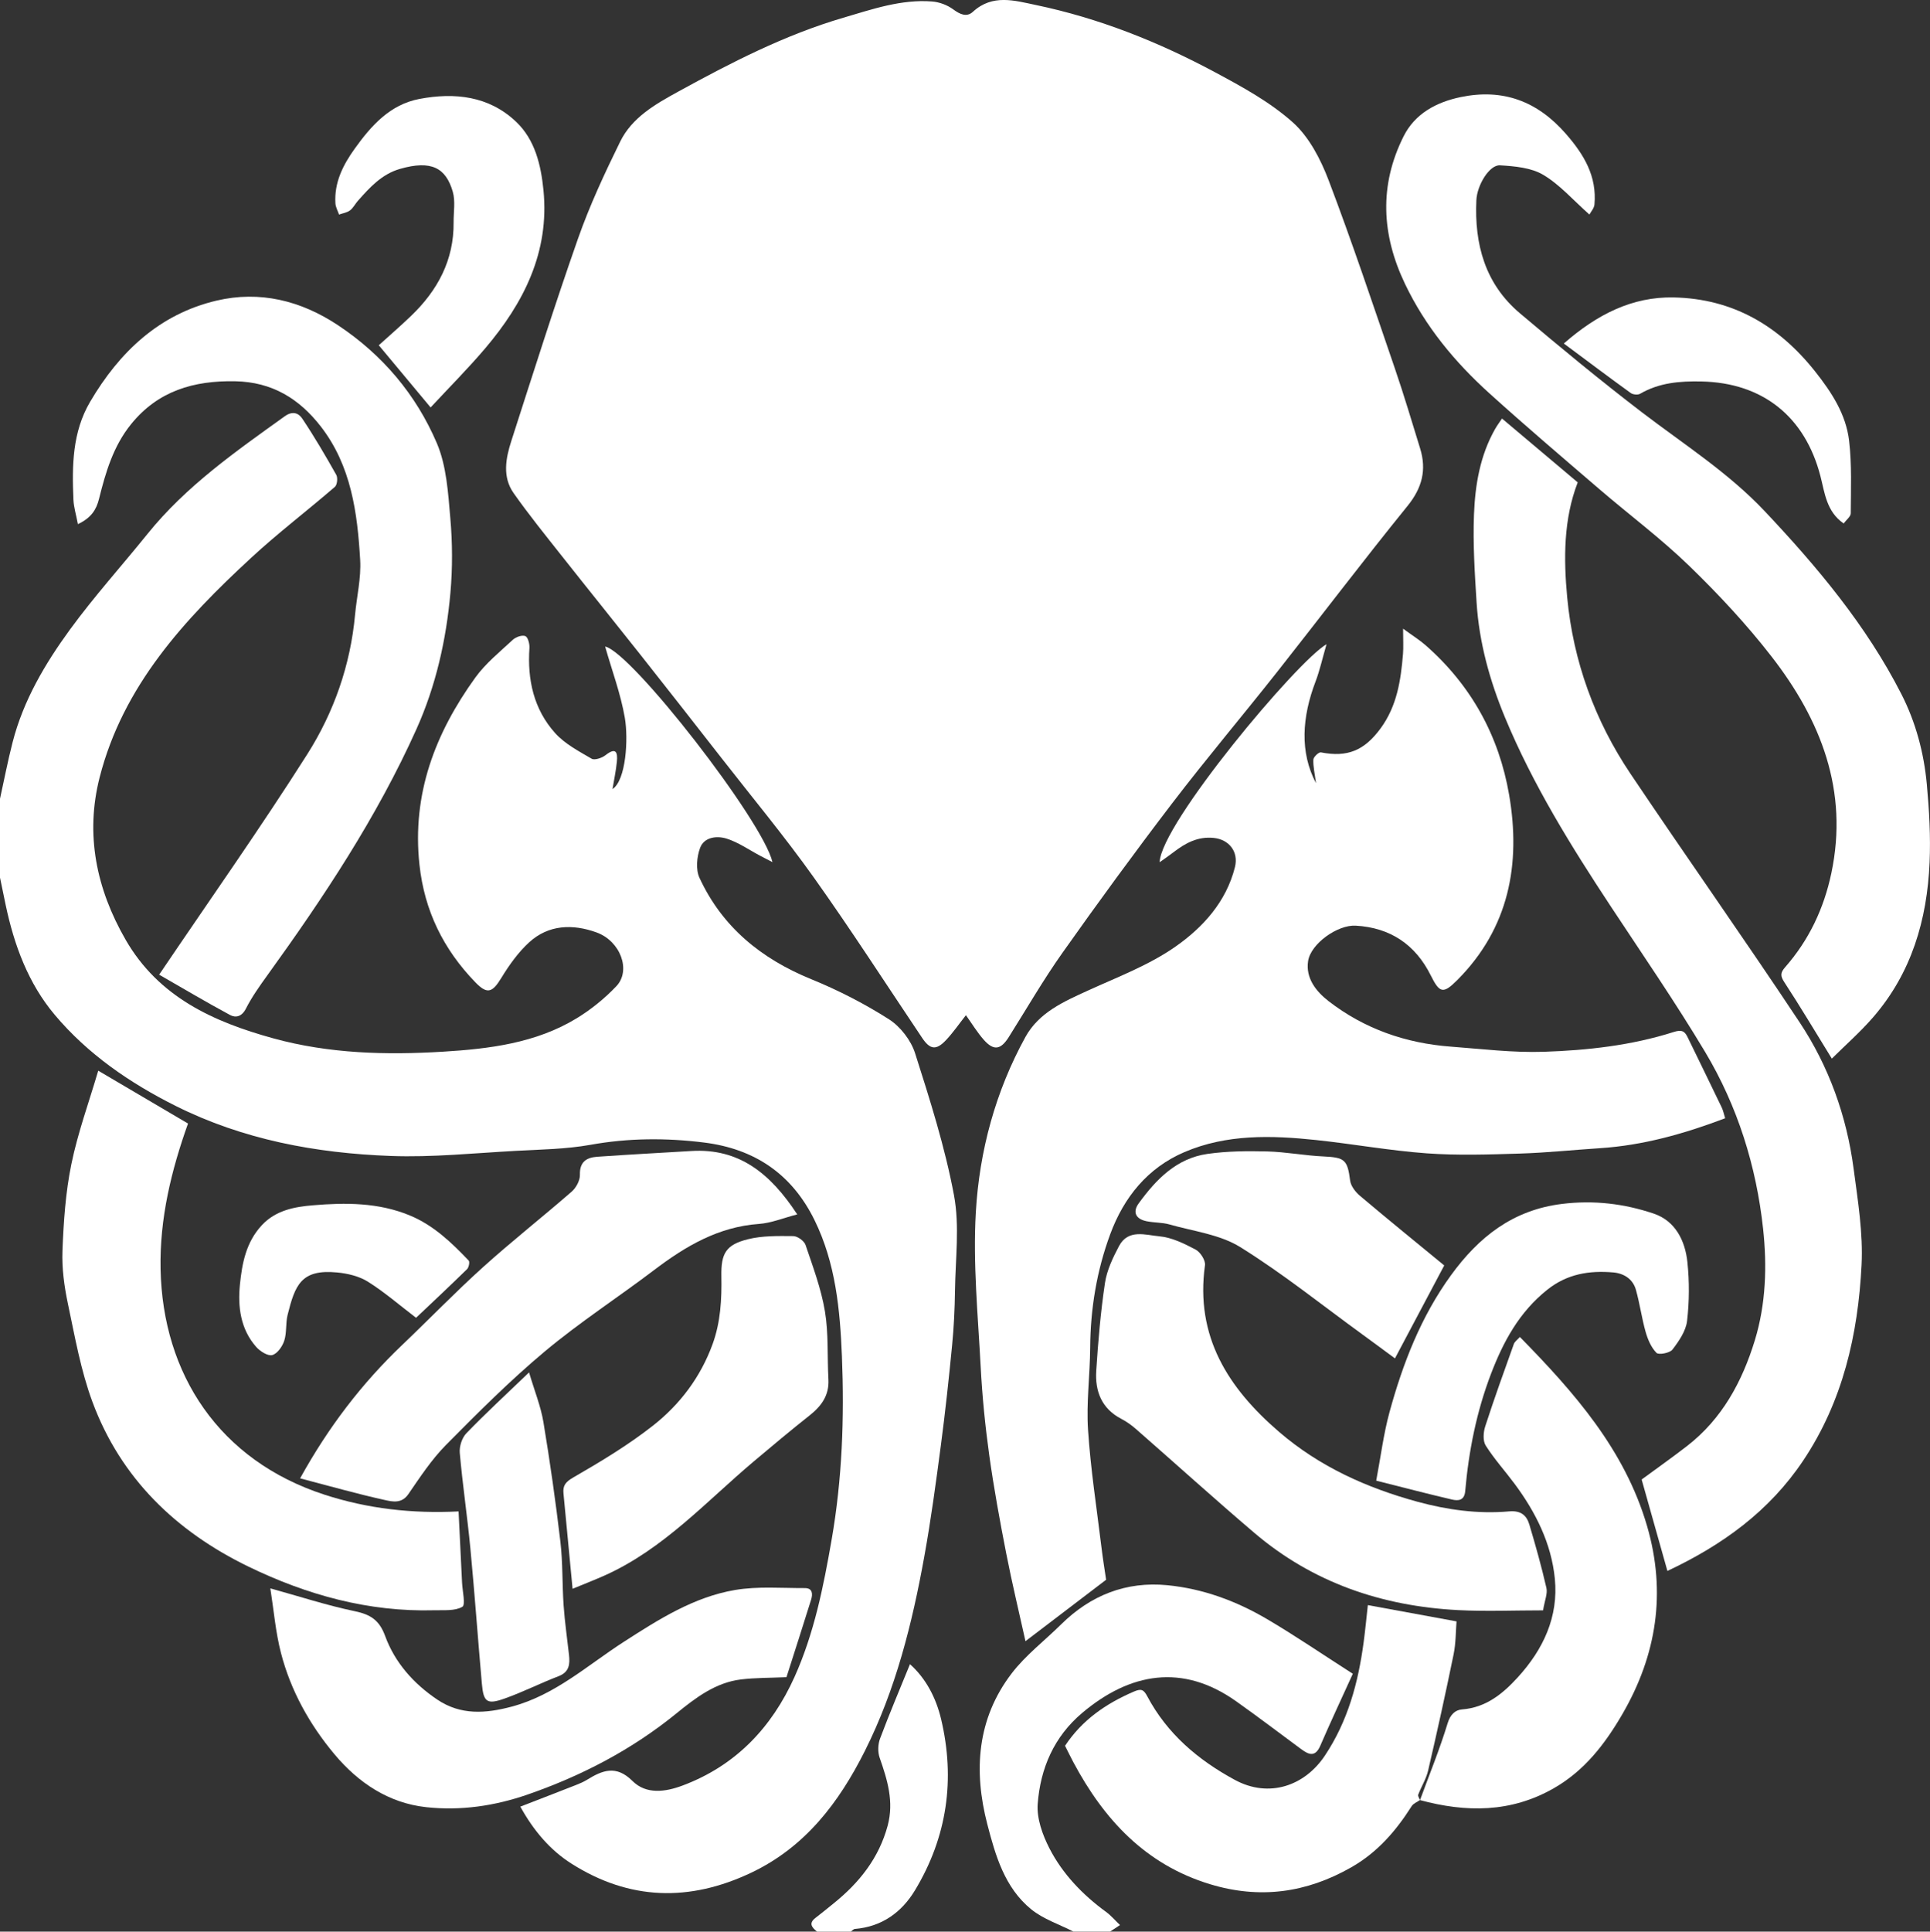
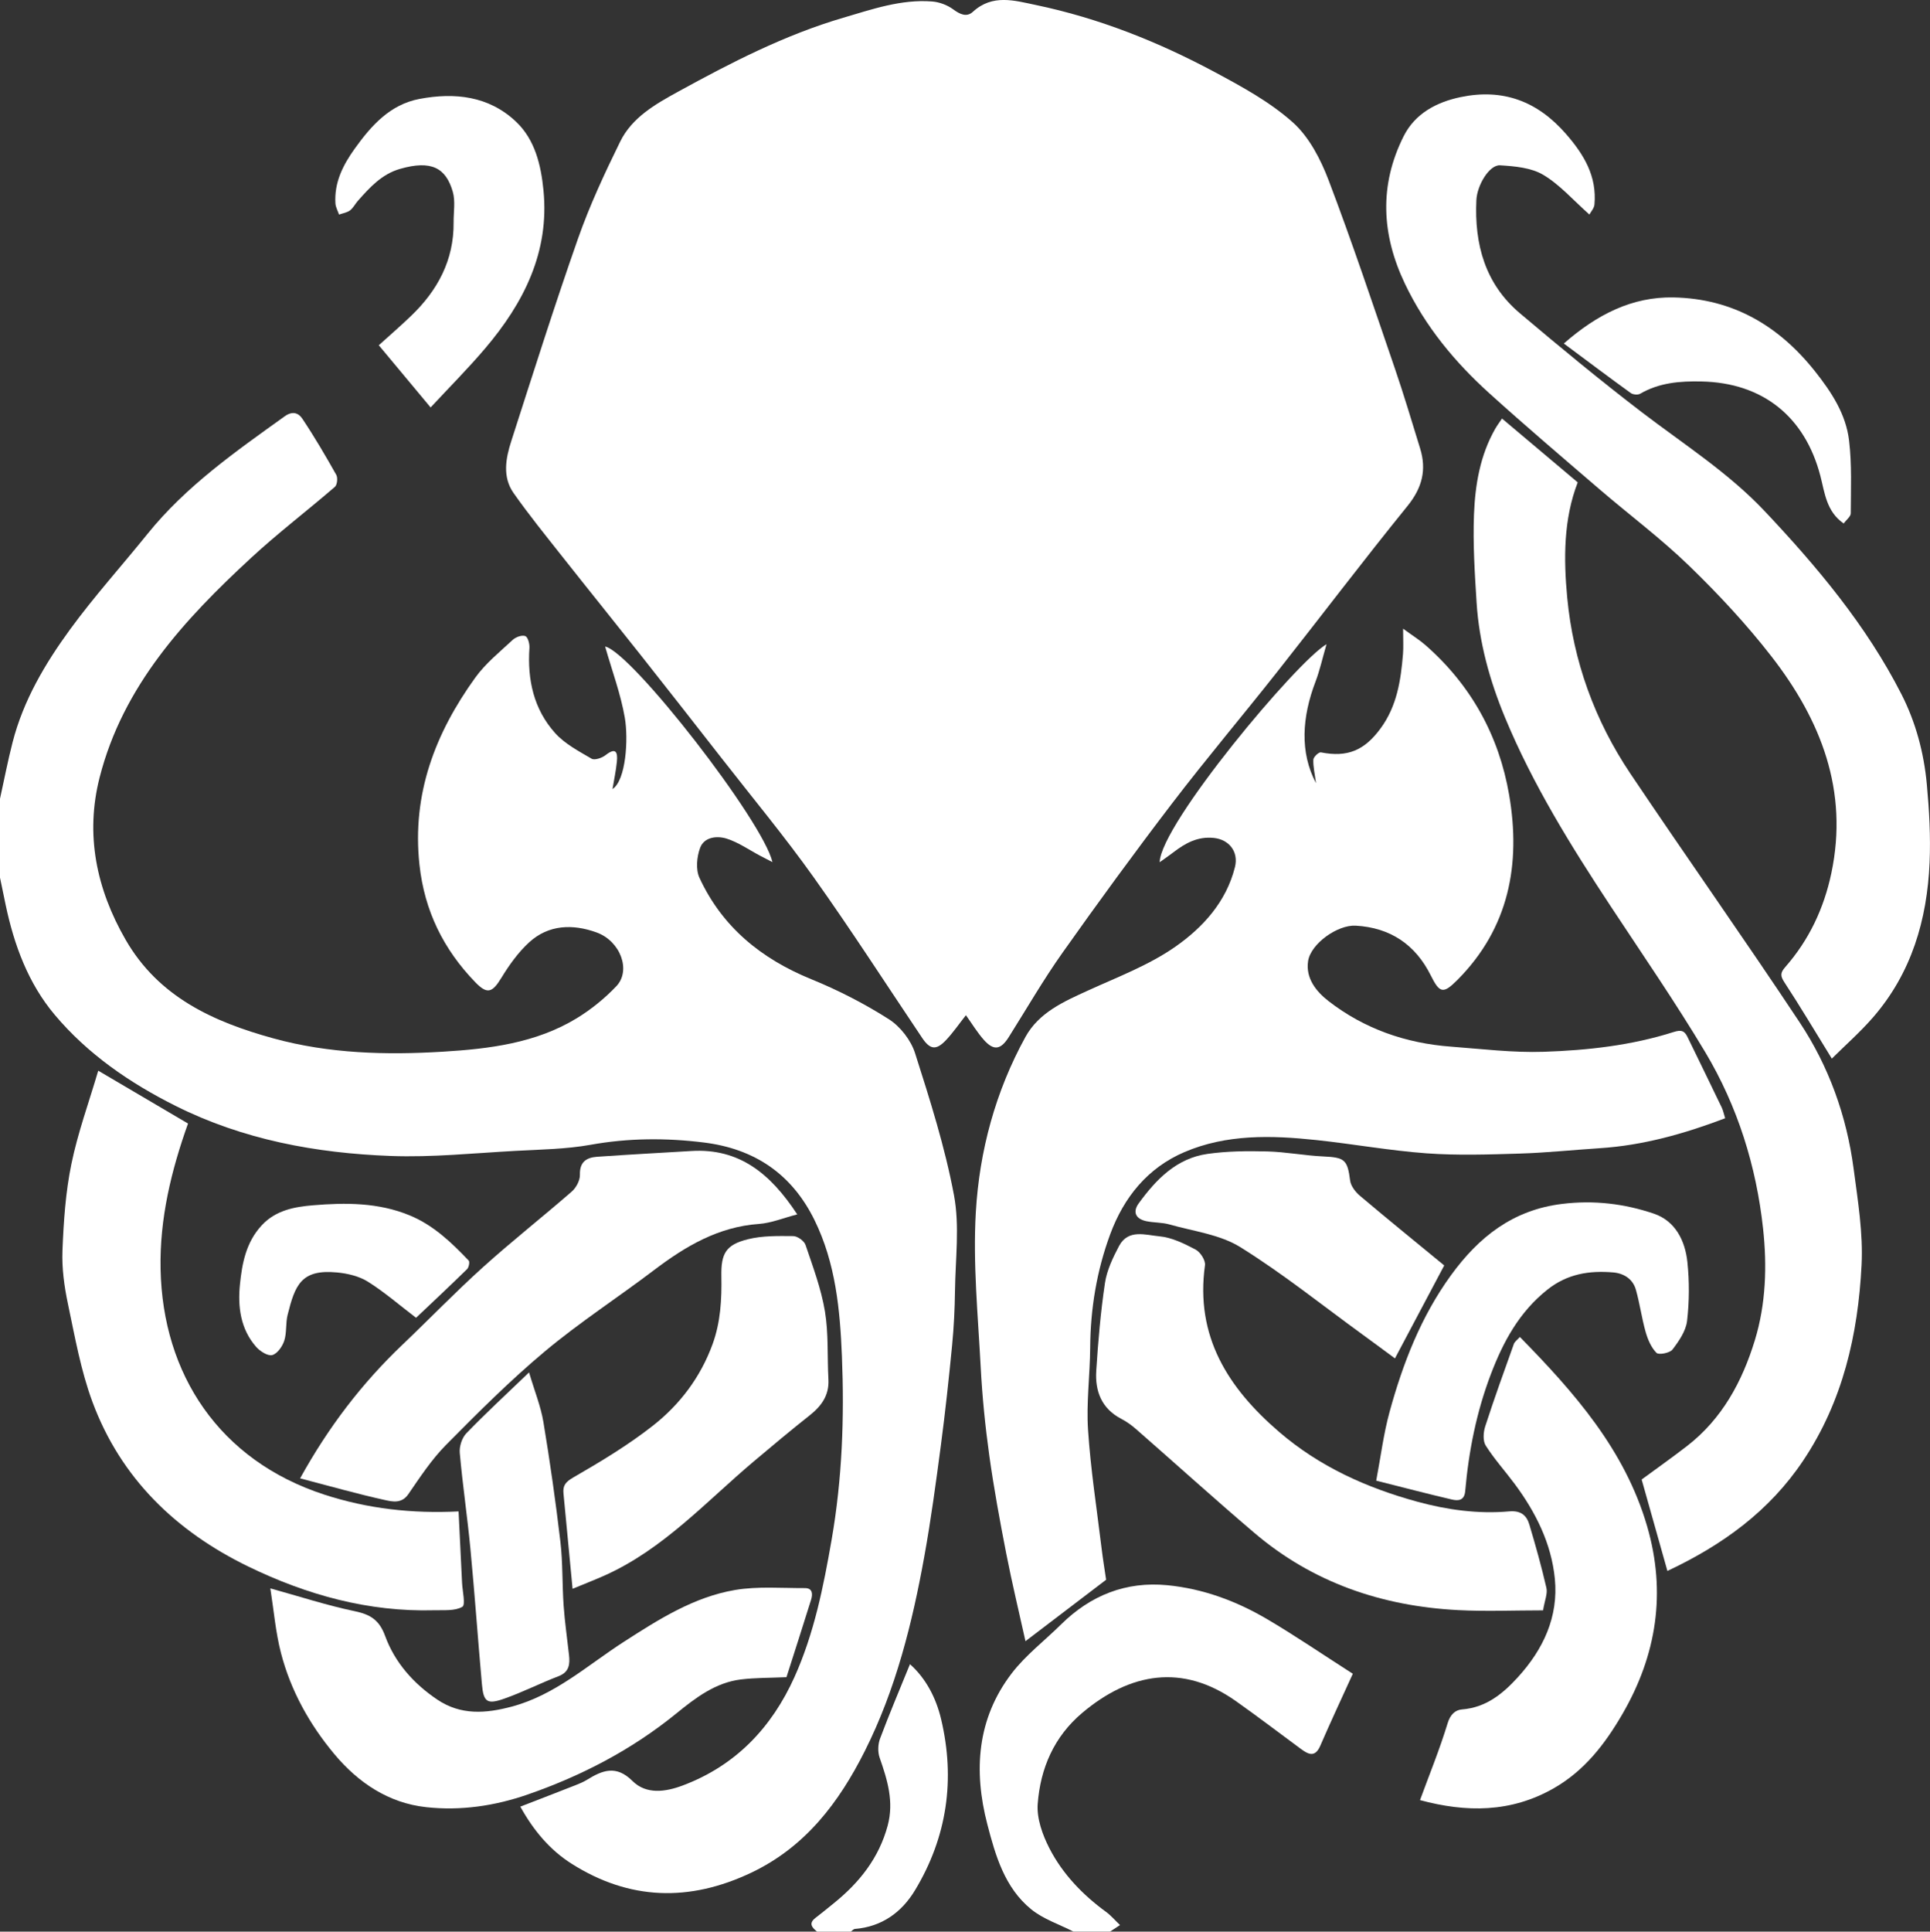
<svg xmlns="http://www.w3.org/2000/svg" id="Calque_1" data-name="Calque 1" viewBox="0 0 1314.89 1315.68">
  <rect x="0" y="0" width="1314.89" height="1315.68" fill="#333333" stroke="none" />
  <defs>
    <style>
      .cls-1 {
        fill: #fff;
      }
    </style>
  </defs>
  <path class="cls-1" d="m293.38,277.54c-12.15-14.58-23.48-28.17-35.32-42.38,6.83-6.19,14.61-12.9,22.01-20,18.1-17.36,29.22-37.98,28.97-63.72-.07-6.99,1.3-14.41-.58-20.89-4.69-16.2-14.57-21.68-35.99-15.5-12.4,3.58-20.54,12.6-28.65,21.74-1.88,2.11-3.18,4.89-5.37,6.52-2.06,1.53-4.95,1.94-7.47,2.84-.85-2.53-2.3-5.03-2.46-7.6-.9-14.23,5.18-26.17,13.14-37.28,11.26-15.71,24.05-30.08,44.08-33.88,24-4.55,47.33-2.04,65.86,15.53,12.94,12.27,16.97,29.6,18.66,46.66,4.18,42.13-13.44,76.79-39.77,107.77-11.72,13.8-24.56,26.65-37.12,40.18Z" />
  <path class="cls-1" d="m1065.42,233.98c22.64-19.82,46.58-31.97,74.87-31.39,40.1.83,71.52,19.1,96.36,50.45,11.3,14.27,20.99,29.13,23.12,47.1,1.94,16.33,1.2,32.99,1.14,49.51,0,2.2-3,4.38-4.84,6.9-11.78-8.12-12.9-20.97-15.84-32.29-10.47-40.36-39.18-63.55-81.04-64.43-14.69-.31-28.77.81-41.82,8.39-1.55.9-4.85.57-6.37-.52-14.96-10.82-29.71-21.92-45.59-33.73Z" />
  <g>
    <path class="cls-1" d="m556.66,1315.68c-3.45-2.79-5.99-5.6-1.03-9.39,4.21-3.22,8.3-6.61,12.43-9.94,17.39-14.02,30.73-30.72,36.7-52.82,4.41-16.35-.17-31.17-5.45-46.26-1.36-3.89-1.2-9.16.26-13.04,6.33-16.89,13.39-33.5,20.39-50.71,10.96,9.79,17.78,23.02,21.2,37.41,9.77,41.07,4.1,80.31-17.77,116.57-9.1,15.09-22.61,24.84-40.97,26.36-.96.08-1.83,1.19-2.74,1.83h-23.03Z" />
    <path class="cls-1" d="m204.47,1006.93c19.36-35.04,42.15-64.76,69.63-90.93,18.44-17.56,36.14-35.93,55.05-52.97,19.63-17.69,40.45-34.05,60.37-51.41,3.01-2.62,5.68-7.62,5.57-11.44-.25-8.82,4.53-11.76,11.68-12.27,21.4-1.52,42.83-2.63,64.24-3.93,32.61-1.99,53.88,15.34,72.15,43.18-9.53,2.46-17.7,5.89-26.07,6.49-27.71,1.96-50.02,15.17-71.4,31.38-24.66,18.7-50.77,35.6-74.47,55.42-23.68,19.81-45.64,41.77-67.38,63.75-9.83,9.94-17.69,21.95-25.67,33.55-4.56,6.62-10.94,5.06-15.94,3.96-19.16-4.22-38.05-9.62-57.76-14.76Z" />
    <g>
      <path class="cls-1" d="m983.94,861.92c-11.52,21.72-22.28,42.02-33.57,63.32-6.77-4.98-14.3-10.58-21.89-16.09-27.71-20.14-54.54-41.71-83.56-59.74-13.89-8.63-31.9-10.76-48.17-15.4-5.04-1.44-10.54-1.14-15.71-2.22-7.4-1.55-9.51-6.31-5.23-12.18,11.88-16.33,25.76-30.65,46.81-33.65,13.36-1.9,27.08-2.04,40.61-1.69,12.83.33,25.59,2.83,38.43,3.42,14.55.68,16.35,2.26,18.18,16.48.48,3.72,3.67,7.78,6.73,10.37,19.22,16.23,38.76,32.09,57.38,47.4Z" />
      <g>
-         <path class="cls-1" d="m53.07,357.01c-1.23-6.49-2.83-11.55-3.05-16.68-.97-23.02-.83-45.92,11.41-66.72,19.95-33.9,47.08-59.66,86.08-68.85,29.38-6.92,57.35-.09,82.69,16.72,30.41,20.17,53.28,47.28,67.41,80.37,6.64,15.55,7.68,33.87,9.19,51.11,1.48,16.84,1.56,34.03.06,50.87-2.85,32.01-9.91,63.36-23.11,92.74-26.98,60.04-63.23,114.59-101.64,167.78-5.26,7.29-10.53,14.71-14.59,22.68-2.78,5.46-6.92,6.4-10.8,4.31-16.39-8.82-32.4-18.34-48.3-27.46,34.77-51.43,69.13-100.02,100.97-150.21,18.09-28.53,29.35-60.59,32.5-94.85,1.15-12.49,4.21-25.07,3.49-37.43-1.88-32.19-6.11-64.16-26.8-90.86-14.7-18.97-33.23-30.38-58.39-30.84-28.26-.52-52.52,6.54-70.9,29.24-12.09,14.92-17.32,32.71-21.81,50.79-1.83,7.39-5.31,13.03-14.4,17.28Z" />
        <path class="cls-1" d="m1051.29,1096.86c-19.8,0-38.85.82-57.82-.16-51.85-2.67-99.02-18.64-138.97-52.67-27.19-23.16-53.69-47.15-80.58-70.67-3.05-2.67-6.44-5.1-10.03-6.96-13.4-6.97-17.92-18.84-17.03-32.71,1.28-19.99,2.98-40.01,5.94-59.81,1.3-8.69,5.4-17.24,9.57-25.14,6.23-11.82,18.17-7.5,27.48-6.66,8.49.76,16.96,4.97,24.71,9.05,3.22,1.7,6.84,7.34,6.38,10.64-6.75,48.5,15.73,83.63,50.51,113.55,27.49,23.65,59.65,38.1,94.14,47.53,20.35,5.56,41.37,8.47,62.54,6.6,7.94-.7,11.9,2.57,13.82,9.02,4.25,14.27,8.3,28.62,11.61,43.12.89,3.89-1.16,8.45-2.28,15.26Z" />
        <path class="cls-1" d="m967.44,1226.1c6.39-17.43,13.43-34.66,18.83-52.39,1.82-5.98,5.24-9.01,9.75-9.36,16.37-1.27,27.77-10.63,38.04-21.88,17.32-18.97,27.81-41.17,25.24-67.17-2.37-23.97-13-45.21-27.31-64.49-6.53-8.79-13.95-16.98-19.78-26.19-2.02-3.2-1.65-9.03-.36-13.01,6.1-18.86,12.83-37.51,19.52-56.18.59-1.66,2.43-2.87,4.12-4.77,37.02,37.74,71.54,76.85,86.69,128.93,13.11,45.05,6.54,87.67-16.91,128.02-11.78,20.26-25.64,38.33-46.52,50.33-29.33,16.85-59.92,16.66-91.37,8.16,0,0,.08,0,.08,0Z" />
        <g>
          <path class="cls-1" d="m0,544.04c2.84-12.85,5.32-25.8,8.6-38.54,7.32-28.44,22.08-53.42,39.1-76.74,16.48-22.56,35.29-43.4,52.85-65.18,26.21-32.49,59.97-56.03,93.44-80.04,5.72-4.1,9.66-1.82,11.95,1.6,8.3,12.4,15.85,25.31,23.17,38.32,1.12,2,.63,6.77-.95,8.14-18.79,16.23-38.62,31.32-56.85,48.15-45.63,42.12-87.52,87.38-103.44,149.78-9.92,38.89-2.24,75.93,17.7,110.54,22.47,38.99,59.6,55.87,100.62,67.17,37.98,10.46,76.87,11.45,115.59,9.09,31.43-1.91,63.27-5.78,91.12-22.75,9.83-5.99,19.1-13.52,27.03-21.86,10.15-10.69,2.86-30.7-13.56-36.63-16.04-5.79-32.54-5.41-45.84,6.75-7.48,6.84-13.64,15.5-18.96,24.21-6.13,10.04-9.55,11.45-17.71,3.03-21.68-22.39-34.69-48.64-38.09-80.16-5.19-48.07,10.71-89.47,38.04-127.37,7.01-9.72,16.73-17.54,25.61-25.8,2.03-1.89,6.26-3.35,8.49-2.49,1.76.69,2.99,5.31,2.8,8.08-1.49,21.62,2.91,41.75,17.5,57.99,6.62,7.37,16.13,12.34,24.87,17.46,2.06,1.2,7.05-.52,9.48-2.43,7.12-5.59,8.36-1.93,7.72,4.45-.63,6.34-1.99,12.6-2.99,18.68,9.21-6.04,10.89-34.14,8.4-48.59-2.81-16.28-8.71-32.03-13.42-48.53,18.14,3.87,107.61,118.95,114,146.85-3.56-1.84-5.92-3.04-8.27-4.28-7.6-4.01-14.84-9.16-22.9-11.71-6.55-2.07-15.34-1.22-18.12,6.29-2.27,6.12-3.05,14.74-.44,20.38,15.53,33.6,42.16,55.2,76.24,69.09,18.28,7.45,36.12,16.6,52.75,27.19,7.84,4.99,15.09,14.33,17.91,23.19,10.16,31.84,20.36,63.94,26.5,96.7,3.94,21.02.98,43.38.69,65.14-.17,12.33-.75,24.69-1.95,36.96-2.21,22.75-4.65,45.49-7.65,68.14-3.34,25.32-6.75,50.67-11.29,75.79-8.26,45.75-19.51,90.75-40.53,132.57-17.61,35.05-40.49,65.32-77.3,82.83-42.13,20.03-83.04,18.95-122.54-6.1-14.76-9.36-25.93-22.67-34.88-38.85,12.83-4.97,25.29-9.76,37.71-14.64,2.64-1.04,5.3-2.15,7.7-3.63,10.53-6.5,19.87-10.28,31.01.81,9.39,9.35,22.49,7.46,34.14,3.09,36.08-13.51,60.7-39.43,76.24-73.94,13.38-29.73,19.72-61.45,25.3-93.54,7.21-41.47,8.7-83.13,7.01-124.86-1.28-31.71-4.28-63.53-18.71-92.86-15.47-31.43-40.89-48.5-75.26-52.78-25.8-3.21-51.42-3.1-77.24,1.54-16.65,2.99-33.84,3.21-50.82,4.13-28.46,1.53-57.02,4.54-85.41,3.48-50.88-1.89-100.57-11.05-146.72-34.19-31.16-15.62-59.66-35.2-82.15-61.93-18.09-21.49-27.7-47.56-33.46-74.97-1.3-6.17-2.56-12.35-3.84-18.53,0-3.84,0-7.68,0-11.52v-30.71C0,551.71,0,547.87,0,544.04Z" />
          <path class="cls-1" d="m731.34,1315.68c-9.68-4.97-20.55-8.49-28.81-15.21-18.05-14.68-24.34-36.59-29.89-57.94-9.44-36.37-7.05-71.8,16.55-102.67,9.5-12.43,22.4-22.25,33.65-33.37,20.14-19.9,44.32-29.51,72.52-26.75,24.15,2.36,46.75,10.69,67.57,22.91,19.27,11.31,37.74,23.96,58.73,37.4-7.56,16.64-15.11,32.7-22.14,48.97-3.41,7.91-7.74,6.28-12.95,2.44-14.81-10.93-29.46-22.08-44.48-32.72-36.44-25.83-72.23-19.43-104.71,7.89-19.32,16.25-28.6,37.89-30.41,62.07-.74,9.9,3.29,21.11,7.99,30.26,9.01,17.5,22.6,31.62,38.6,43.3,3.35,2.45,6.1,5.72,9.48,8.95-2.99,1.97-4.87,3.21-6.76,4.45h-24.95Z" />
          <path class="cls-1" d="m658.06,691.5c-4.64,5.87-8.7,11.82-13.59,16.99-6.71,7.1-10.86,6.43-16.23-1.57-24.53-36.51-48.35-73.53-73.86-109.34-19.81-27.82-41.69-54.16-62.72-81.11-18.34-23.5-36.71-46.97-55.2-70.35-17.73-22.42-35.7-44.64-53.41-67.07-11.26-14.26-22.73-28.39-33.16-43.24-7.73-11-5.34-23.63-1.54-35.42,14.84-46.07,29.41-92.24,45.45-137.89,7.94-22.59,18.15-44.5,28.72-66.03,8.09-16.49,24.02-25.54,39.47-34.02,36.11-19.82,72.71-38.68,112.5-50.36,19.82-5.82,39.49-12.71,60.57-11.08,4.92.38,10.32,2.41,14.29,5.32,4.65,3.42,9.23,5.62,13.49,1.7,13.35-12.26,28.4-7.65,42.9-4.62,42.95,8.97,83.42,25.09,121.94,45.74,18.56,9.95,37.58,20.33,53.1,34.2,11.11,9.93,18.97,25.13,24.41,39.45,16.06,42.22,30.36,85.12,45.02,127.86,6.21,18.11,11.67,36.48,17.31,54.78,4.52,14.64,1.37,26.9-8.6,39.2-30.25,37.3-59.25,75.61-89.02,113.3-23.58,29.85-48.15,58.92-71.25,89.13-25.6,33.47-50.46,67.52-74.81,101.91-13.11,18.52-24.5,38.26-36.62,57.48-5.43,8.61-10.24,9.39-16.98,1.77-4.47-5.05-8-10.92-12.18-16.76Z" />
          <path class="cls-1" d="m753.6,1076c-18.43,14.04-36.32,27.66-54.96,41.86-4.25-19.2-9.11-39.34-13.09-59.65-4.35-22.23-8.45-44.55-11.58-66.98-2.77-19.9-4.77-39.97-5.83-60.04-1.85-35.16-5.35-70.53-3.32-105.53,2.42-41.74,13.39-82.29,33.8-119.37,9.2-16.7,26.16-24.11,42.81-31.7,20.16-9.19,41.39-17.21,59.34-29.77,18.68-13.07,34.65-30.48,40.58-54.2,2.62-10.49-4.02-18.82-14.42-19.88-11.03-1.13-19.4,3.59-27.53,9.81-2.87,2.2-5.86,4.25-9.34,6.75.72-26.04,93.79-137.14,113.69-148.5-2.9,10-4.62,17.91-7.47,25.38-9.3,24.35-10.82,48.27.31,69.29-.85-6.52-2.03-11.33-1.82-16.07.08-1.81,3.7-5.22,5.13-4.94,18.15,3.58,29.66-1.33,40.65-16.29,11.22-15.27,13.83-32.81,15.3-50.8.38-4.65.06-9.36.06-17.15,6.55,4.78,11.18,7.65,15.22,11.18,31.11,27.25,50.14,61.79,57.04,102.1,8.06,47.1-.07,90.68-35.36,126.07-9.61,9.64-12.03,8.9-18.07-3.23-10.47-21.03-27.65-32.52-51.14-33.84-12.34-.69-30.65,12.3-32.42,24.19-1.72,11.49,5.35,20.54,13.92,27.18,24.47,18.95,52.63,28.72,83.35,31.02,21.09,1.58,42.27,4.21,63.31,3.51,29.89-.99,59.78-4.33,88.5-13.47,5.29-1.68,7.37-.81,9.41,3.37,7.8,15.99,15.61,31.98,23.31,48.01,1.04,2.17,1.5,4.62,2.36,7.36-28.07,10.65-55.95,18.48-85.28,20.39-18.24,1.19-36.44,3.11-54.7,3.67-21.1.64-42.32,1.36-63.33-.16-25.21-1.83-50.21-6.39-75.37-9.06-30.41-3.23-60.99-4.09-89.76,8.23-25.01,10.71-41.21,30.71-50.53,55.94-9.17,24.82-13.45,50.62-13.64,77.16-.13,18.72-2.69,37.53-1.46,56.12,1.76,26.79,5.92,53.43,9.16,80.12.97,7.98,2.28,15.91,3.15,21.91Z" />
          <path class="cls-1" d="m1135.99,1070.02c-5.95-21.11-11.78-41.81-17.55-62.28,9.93-7.3,20.59-14.82,30.9-22.79,23.93-18.49,37.6-43.9,46.22-72.04,7.58-24.76,8.37-50.75,5.61-76.06-4.63-42.6-17.38-83.38-39.45-120.27-20.18-33.73-42.52-66.17-64.18-99-27.21-41.25-53.26-83.18-72.24-128.98-10.35-24.98-17.59-51.02-19.31-78.16-1.26-19.95-2.55-40.01-1.78-59.94.78-20.22,4.14-40.33,14.46-58.42,1.37-2.4,3.06-4.63,4.64-6.99,17.32,14.59,34.15,28.78,51.58,43.47-9.7,25.07-9.65,52.1-7.16,78.47,4.08,43.26,18.73,83.7,43.04,119.91,38.06,56.68,77.5,112.43,115.25,169.32,19.97,30.09,32.1,63.87,36.84,99.79,2.88,21.77,6.52,43.89,5.41,65.63-2.4,47.29-12.75,92.79-39.76,133.16-23.07,34.49-55.11,57.62-92.54,75.19Z" />
          <path class="cls-1" d="m1082.86,146.13c-11.16-9.88-20.21-20.39-31.52-27.08-8.24-4.88-19.39-5.83-29.38-6.45-7.2-.45-15.63,13.4-16.12,23.74-1.41,30.01,5.94,57.01,29.64,77.02,27.29,23.05,54.85,45.84,83.22,67.53,28.43,21.72,58.77,41,83.53,67.24,35.83,37.98,69.27,77.83,93.17,124.65,9.8,19.19,15.36,40.04,17.33,61.46,1.63,17.65,2.64,35.51,1.88,53.2-1.67,39.09-12.34,75.4-38.58,105.58-8.7,10.01-18.76,18.84-28.02,28.03-11.4-18.47-21.49-35.44-32.29-51.94-2.86-4.37-2.87-6.5.55-10.4,16.18-18.43,26.33-39.93,31.4-63.91,11.88-56.18-7.1-104.25-40.64-147.5-17.04-21.97-36.22-42.52-56.2-61.89-19.18-18.59-40.76-34.68-61.06-52.12-25.16-21.61-50.43-43.11-75.03-65.35-23.6-21.33-43.65-45.52-57.54-74.6-16.05-33.6-17.67-67.22-.88-100.61,7.71-15.33,22.28-23.15,38.76-26.59,28.84-6.01,52.31,2.73,71.82,25.1,12.32,14.13,21.1,28.81,19.39,48.06-.23,2.57-2.45,4.95-3.44,6.83Z" />
          <path class="cls-1" d="m128.09,765.28c-11.32,31.7-19.39,64.54-18.7,99.09,1.42,71.73,40.03,130.39,111.58,153.67,29.56,9.62,59.89,13.01,91.45,11.43.81,16.51,1.62,32.52,2.37,48.52.27,5.74,2.51,15.14.19,16.47-5.15,2.95-12.61,2.16-19.14,2.34-44.84,1.24-86.88-10.45-126.69-29.79-49.24-23.92-86.9-60.11-106.2-112.19-7.92-21.37-11.93-44.27-16.67-66.7-2.51-11.88-4.21-24.29-3.73-36.36.78-19.68,2.11-39.58,6.06-58.81,4.37-21.34,11.94-42.02,18.31-63.68,21.17,12.46,40.83,24.03,61.17,36.01Z" />
          <path class="cls-1" d="m535.81,1142.38c-11.29.51-21.2.35-30.93,1.53-17.39,2.1-31.03,12.56-43.9,23.03-30.42,24.75-64.34,42.45-101.24,55.28-22.7,7.9-45.93,11.27-69.46,8.69-25.58-2.8-46.23-16.68-62.45-36.08-16.93-20.25-29.76-43.26-36.41-68.95-3.7-14.29-4.9-29.23-7.24-44,19.92,5.52,38.46,11.58,57.44,15.54,10.7,2.23,16.77,5.96,20.77,16.89,6.62,18.12,19.37,32.45,35.48,43.3,15.99,10.78,32.97,9.58,50.87,4.79,29.58-7.92,51.58-28.24,76.35-44.16,23.58-15.17,47.56-30.48,75.67-35.25,15.5-2.63,31.71-1.23,47.61-1.29,5.37-.02,5.39,4.18,4.23,7.91-5.53,17.77-11.26,35.47-16.78,52.76Z" />
-           <path class="cls-1" d="m967.44,1226.1s-.08,0-.08,0c-1.89,1.34-4.43,2.27-5.58,4.08-10.73,16.92-23.32,31.54-41.22,41.73-30.7,17.49-62.39,21.75-96.23,11.46-43.82-13.33-72.11-43.88-92.96-82.87-2.04-3.81-3.92-7.71-5.78-11.39,11.6-17.53,27.81-28.68,46.66-36.82,5.13-2.21,6.83-1.68,9.35,3.07,13.54,25.53,34.52,43.33,59.62,56.95,23.4,12.7,47.69,4.04,61.35-16.42,15.74-23.57,22.76-49.72,26.45-77.19,1.13-8.39,1.92-16.82,2.88-25.41,19.54,3.59,39.31,7.22,60.42,11.09-.54,6.57-.41,14.69-2,22.46-5.41,26.46-11.24,52.85-17.36,79.16-1.32,5.69-4.64,10.89-6.75,16.43-.36.93.78,2.43,1.23,3.67Z" />
+           <path class="cls-1" d="m967.44,1226.1s-.08,0-.08,0Z" />
          <path class="cls-1" d="m390.09,1082.18c-2.14-22.51-4.15-43.71-6.19-64.91-.53-5.46,1.4-7.88,6.76-10.98,18.63-10.75,37.26-21.95,54.14-35.2,18.42-14.45,32.49-33.06,40.69-55.58,5.47-15.04,6.27-30.54,5.98-46.3-.29-15.54,3.16-21.39,18.02-25.11,9.9-2.48,20.59-2.25,30.92-2.16,2.9.02,7.46,3.26,8.38,5.99,5.04,14.87,10.65,29.81,13.22,45.19,2.54,15.18,1.54,30.93,2.39,46.41.6,10.96-4.84,18.25-12.97,24.68-12.79,10.1-25.3,20.58-37.77,31.09-32.54,27.43-61.44,59.6-101.21,77.57-6.98,3.15-14.15,5.9-22.36,9.3Z" />
          <path class="cls-1" d="m937.6,1008.51c3.09-16.28,4.98-31.73,9.04-46.59,9.08-33.23,21.46-65.19,41.93-93.35,18.86-25.94,42.01-44.42,75.62-48.55,21.76-2.67,42.41-.16,62.49,6.61,14.68,4.95,21.38,18.38,22.92,32.98,1.39,13.24,1.34,26.88-.21,40.1-.81,6.88-5.54,13.75-9.95,19.52-1.81,2.37-9.38,3.78-10.89,2.25-3.61-3.66-5.93-9.12-7.39-14.24-2.69-9.47-3.97-19.34-6.66-28.81-2.07-7.3-8.23-11.12-15.4-11.74-16.22-1.39-31.26.91-44.89,11.74-19.18,15.24-30.09,35.5-38.49,57.54-9.76,25.63-15.1,52.34-17.48,79.62-.58,6.67-4.9,6.75-9.11,5.77-16.79-3.91-33.47-8.29-51.53-12.83Z" />
          <path class="cls-1" d="m360.44,934.78c3.79,12.82,8,23.12,9.78,33.83,4.5,27.05,8.37,54.23,11.57,81.46,1.7,14.42,1.19,29.08,2.21,43.6.79,11.21,2.42,22.36,3.66,33.54.71,6.35.21,11.7-7.16,14.52-12.38,4.74-24.26,10.8-36.74,15.21-12.02,4.26-14.36,2.43-15.47-10.13-2.71-30.66-4.9-61.37-7.81-92-2.07-21.77-5.31-43.42-7.24-65.2-.39-4.36,1.49-10.26,4.49-13.36,12.99-13.46,26.78-26.16,42.72-41.47Z" />
          <path class="cls-1" d="m283.47,897.59c-11.61-8.85-21.7-17.64-32.9-24.64-5.99-3.74-13.8-5.57-20.98-6.25-24.45-2.32-28.57,8.6-33.64,28.89-1.42,5.71-.51,12.07-2.29,17.61-1.26,3.91-4.76,8.9-8.2,9.78-3.04.78-8.32-2.6-10.96-5.6-10.69-12.15-12.56-27.4-11.03-42.49,1.46-14.41,4.15-28.83,14.95-40.4,9.63-10.32,22.64-12.51,34.76-13.53,22.1-1.87,44.51-1.96,65.88,6.85,16.28,6.72,28.47,18.46,40.26,30.8.83.87.12,4.64-1.09,5.83-12,11.73-24.26,23.2-34.78,33.16Z" />
        </g>
      </g>
    </g>
  </g>
</svg>